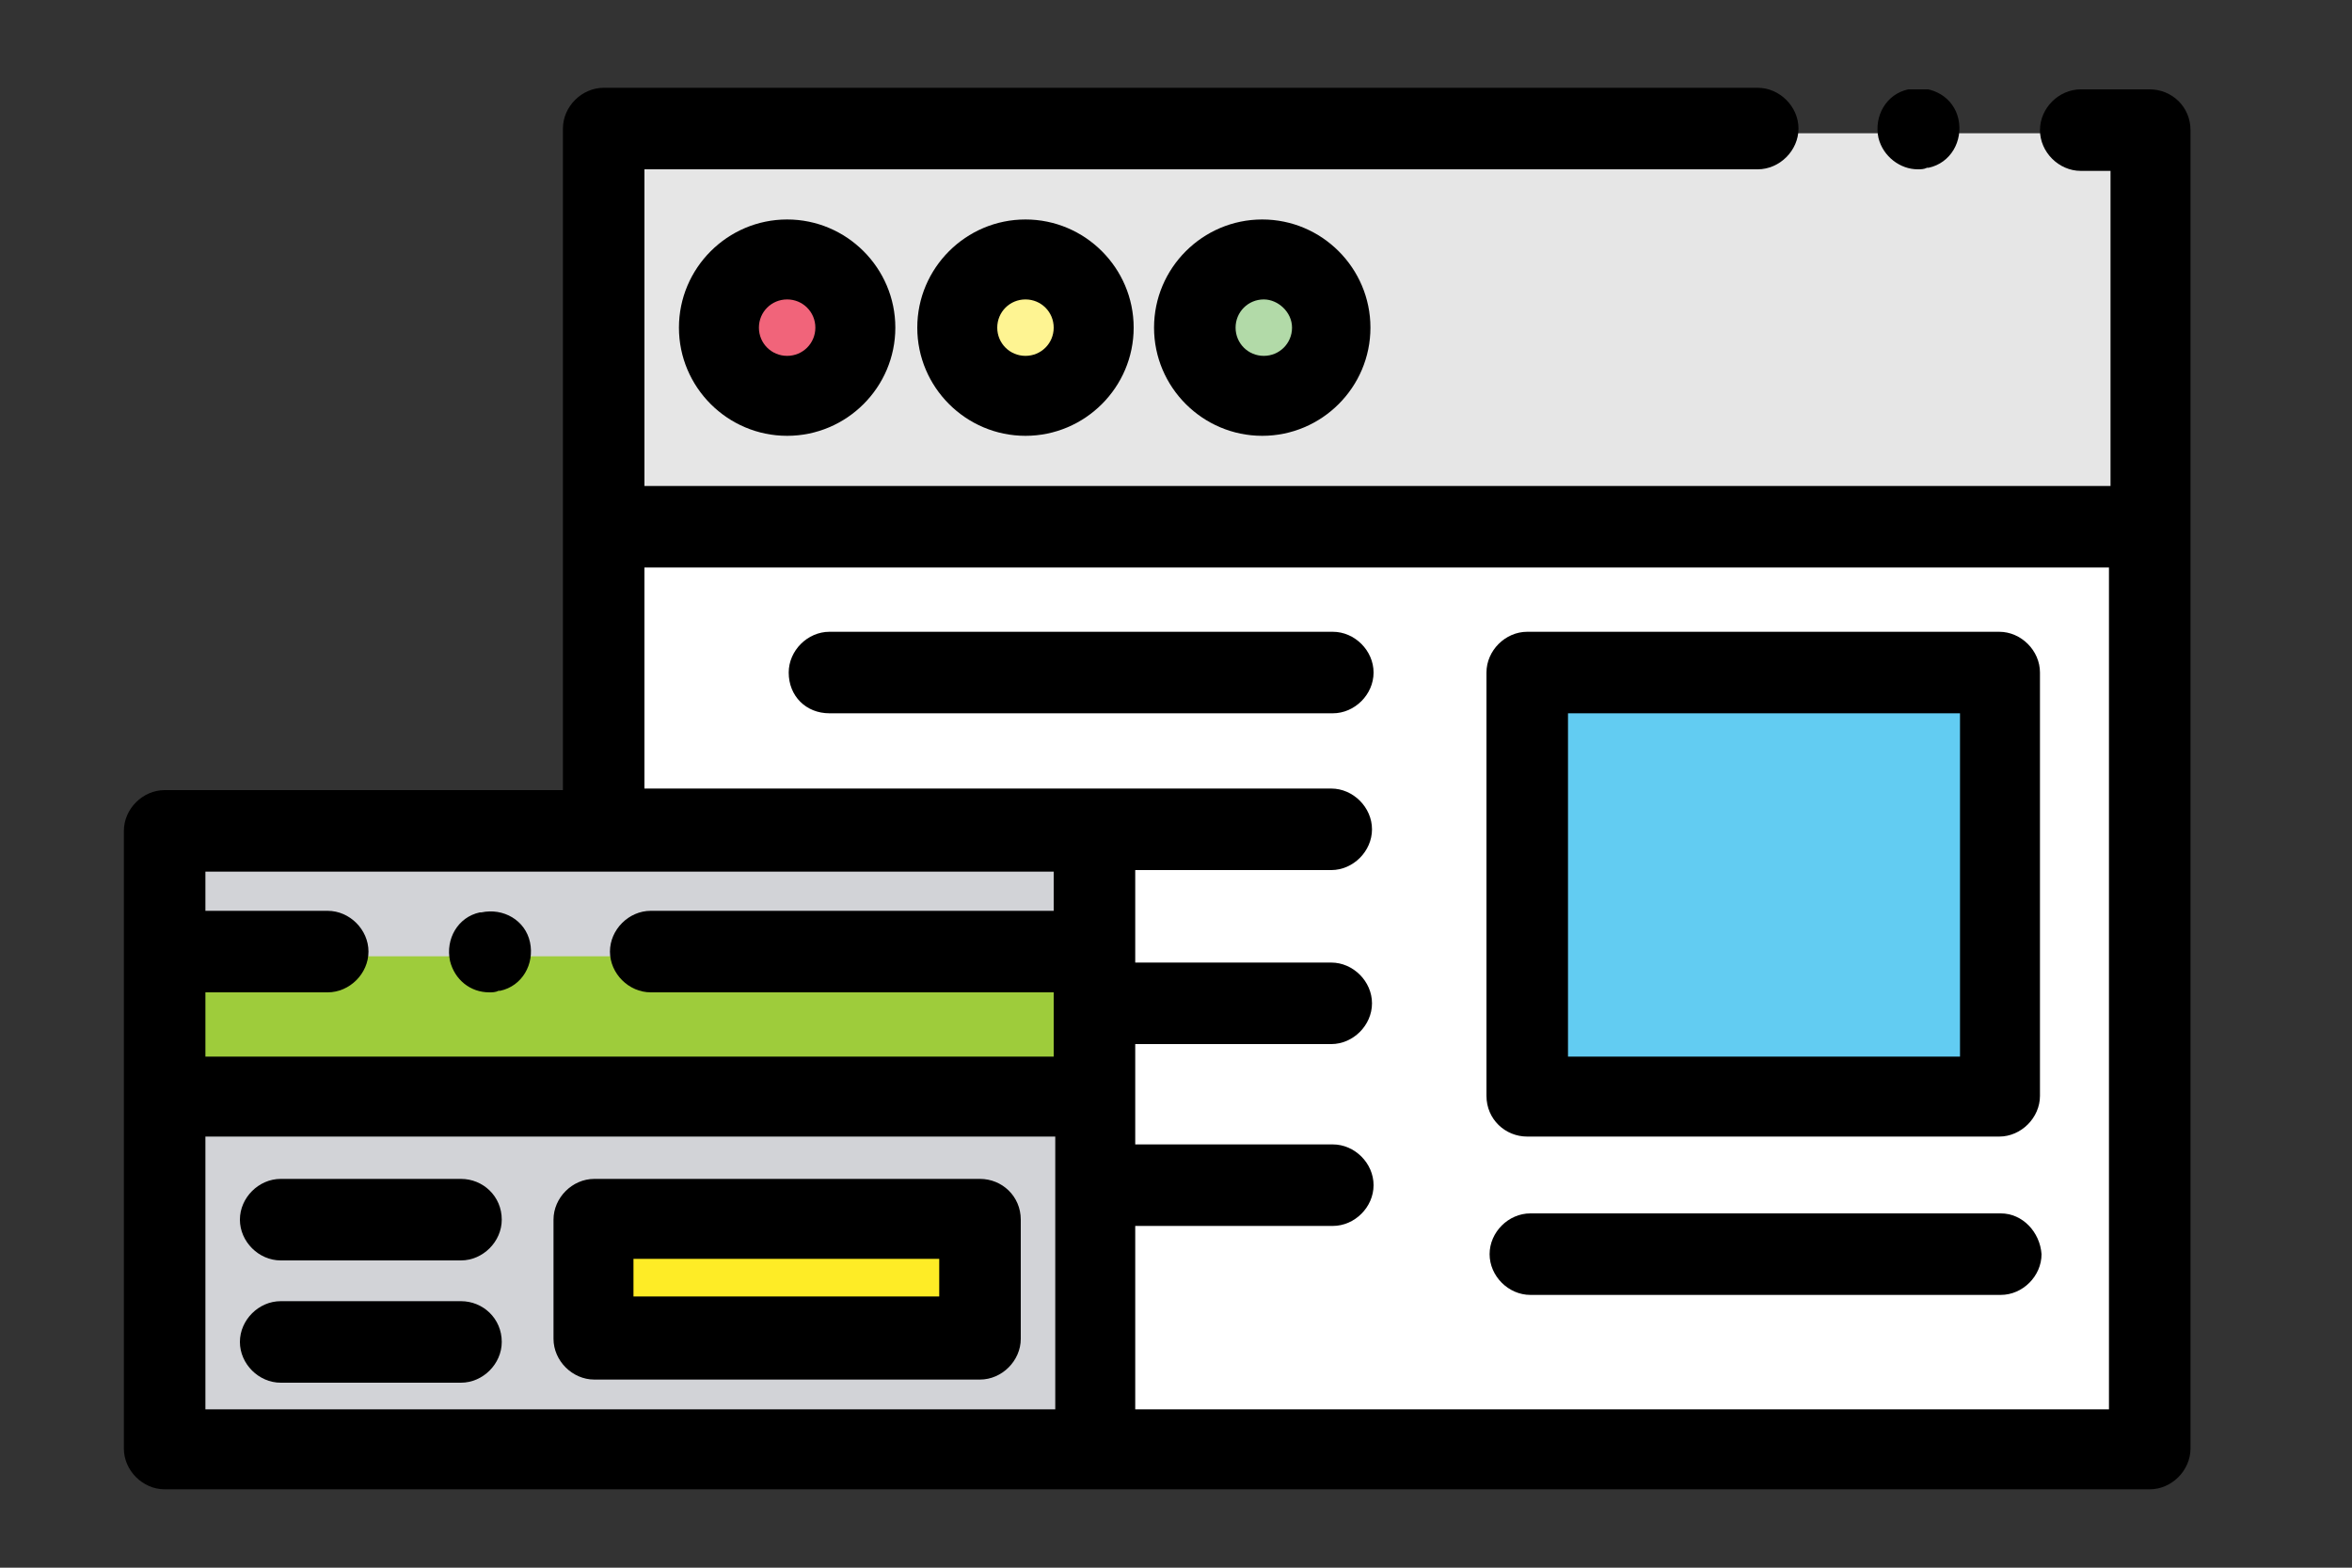
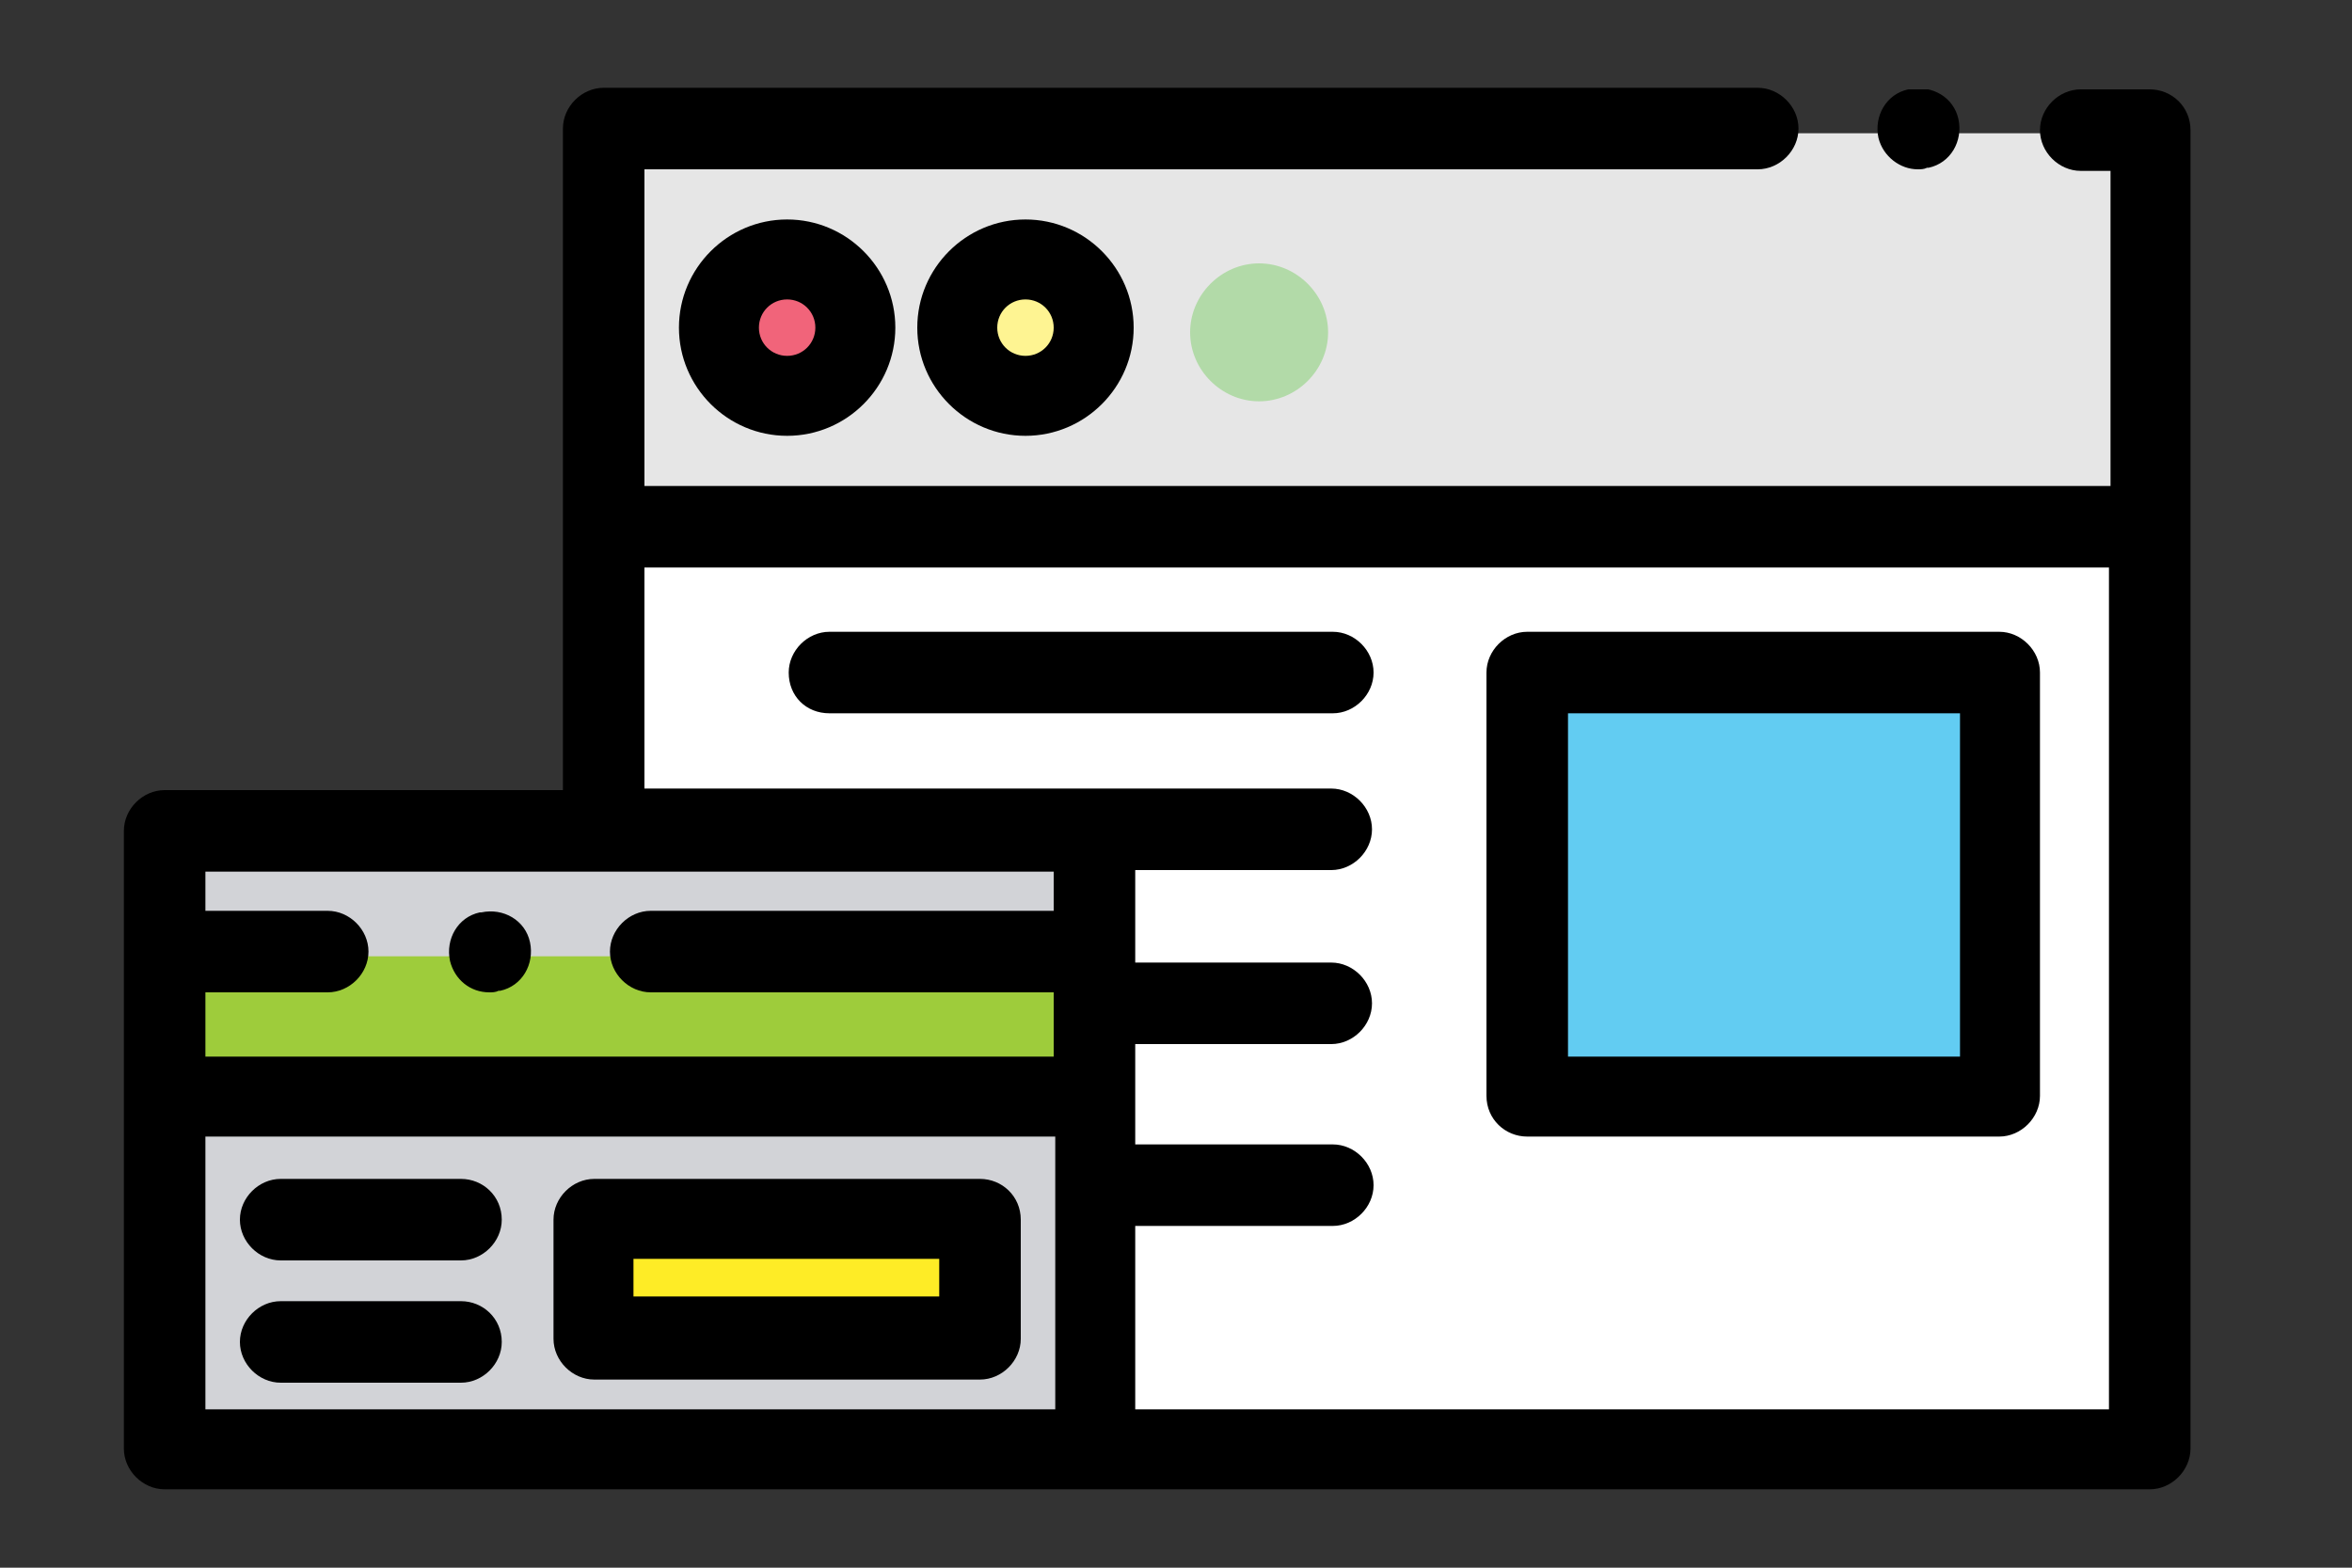
<svg xmlns="http://www.w3.org/2000/svg" xmlns:xlink="http://www.w3.org/1999/xlink" version="1.1" id="Layer_1" x="0px" y="0px" viewBox="0 0 150 100" style="enable-background:new 0 0 150 100;" xml:space="preserve">
  <rect x="0" y="0" width="150" height="100" fill="#333333" stroke="none" />
  <style type="text/css">
	.st0{fill:#E6E6E6;}
	.st1{fill:#F1647A;}
	.st2{fill:#FEF492;}
	.st3{fill:#B2DAA8;}
	.st4{fill:#FFFFFF;}
	.st5{fill:#D2D3D7;}
	.st6{fill:#FEEC26;}
	.st7{fill:#9ECC3B;}
	.st8{fill:#62CCF2;}
	.st9{clip-path:url(#XMLID_49_);}
</style>
  <g id="XMLID_47_">
    <polyline id="XMLID_45_" class="st0" points="132.4,8.5 136.8,8.5 136.8,33.8 38.3,33.8 38.3,8.5 111.8,8.5  " />
    <path id="XMLID_105_" class="st1" d="M54.3,21.2c0,2.4-2,4.4-4.4,4.4c-2.4,0-4.4-2-4.4-4.4c0-2.4,2-4.4,4.4-4.4   C52.4,16.8,54.3,18.8,54.3,21.2L54.3,21.2z M54.3,21.2" />
    <path id="XMLID_102_" class="st2" d="M69.5,21.2c0,2.4-2,4.4-4.4,4.4c-2.4,0-4.4-2-4.4-4.4c0-2.4,2-4.4,4.4-4.4   C67.6,16.8,69.5,18.8,69.5,21.2L69.5,21.2z M69.5,21.2" />
    <path id="XMLID_99_" class="st3" d="M84.7,21.2c0,2.4-2,4.4-4.4,4.4c-2.4,0-4.4-2-4.4-4.4c0-2.4,2-4.4,4.4-4.4   C82.7,16.8,84.7,18.8,84.7,21.2L84.7,21.2z M84.7,21.2" />
    <polyline id="XMLID_38_" class="st4" points="38.3,53.3 38.3,33.8 136.8,33.8 136.8,92.7 69.5,92.7  " />
    <rect id="XMLID_37_" x="10.2" y="53.3" class="st5" width="59.3" height="39.4" />
    <rect id="XMLID_36_" x="37.6" y="78" class="st6" width="24.6" height="7.6" />
    <polyline id="XMLID_35_" class="st7" points="41.2,61 69.5,61 69.5,70.2 10.2,70.2 10.2,61 20.6,61  " />
    <rect id="XMLID_34_" x="97.2" y="43.2" class="st8" width="30.1" height="27" />
    <path id="XMLID_88_" d="M137.1,5.7h-4.4c-1.4,0-2.6,1.2-2.6,2.6c0,1.4,1.2,2.6,2.6,2.6h1.9V31H41.1V10.8h71c1.4,0,2.6-1.2,2.6-2.6   c0-1.4-1.2-2.6-2.6-2.6H38.5c-1.4,0-2.6,1.2-2.6,2.6v42.2H10.5c-1.4,0-2.6,1.2-2.6,2.6v39.4c0,1.4,1.2,2.6,2.6,2.6h126.6   c1.4,0,2.6-1.2,2.6-2.6V8.3C139.7,6.8,138.5,5.7,137.1,5.7L137.1,5.7z M67.2,55.6v2.5H41.5c-1.4,0-2.6,1.2-2.6,2.6   c0,1.4,1.2,2.6,2.6,2.6h25.7v4.1H13.1v-4.1h7.8c1.4,0,2.6-1.2,2.6-2.6c0-1.4-1.2-2.6-2.6-2.6h-7.8v-2.5H67.2z M13.1,72.5h54.2v17.4   H13.1V72.5z M134.5,89.9H72.4V78.2H85c1.4,0,2.6-1.2,2.6-2.6c0-1.4-1.2-2.6-2.6-2.6H72.4v-6.4h12.5c1.4,0,2.6-1.2,2.6-2.6   c0-1.4-1.2-2.6-2.6-2.6H72.4v-5.9h12.5c1.4,0,2.6-1.2,2.6-2.6c0-1.4-1.2-2.6-2.6-2.6H41.1V36.2h93.4V89.9z M134.5,89.9" />
    <path id="XMLID_84_" d="M43.3,20.9c0,3.8,3.1,6.9,6.9,6.9c3.8,0,6.9-3.1,6.9-6.9c0-3.8-3.1-6.9-6.9-6.9   C46.4,14,43.3,17.1,43.3,20.9L43.3,20.9z M52,20.9c0,1-0.8,1.8-1.8,1.8c-1,0-1.8-0.8-1.8-1.8c0-1,0.8-1.8,1.8-1.8   C51.2,19.1,52,19.9,52,20.9L52,20.9z M52,20.9" />
    <path id="XMLID_80_" d="M58.5,20.9c0,3.8,3.1,6.9,6.9,6.9c3.8,0,6.9-3.1,6.9-6.9c0-3.8-3.1-6.9-6.9-6.9   C61.6,14,58.5,17.1,58.5,20.9L58.5,20.9z M67.2,20.9c0,1-0.8,1.8-1.8,1.8c-1,0-1.8-0.8-1.8-1.8c0-1,0.8-1.8,1.8-1.8   C66.4,19.1,67.2,19.9,67.2,20.9L67.2,20.9z M67.2,20.9" />
    <g id="XMLID_71_">
      <defs>
        <rect id="XMLID_17_" x="7.9" y="5.7" width="131.7" height="89.5" />
      </defs>
      <clipPath id="XMLID_49_">
        <use xlink:href="#XMLID_17_" style="overflow:visible;" />
      </clipPath>
-       <path id="XMLID_76_" class="st9" d="M73.6,20.9c0,3.8,3.1,6.9,6.9,6.9c3.8,0,6.9-3.1,6.9-6.9c0-3.8-3.1-6.9-6.9-6.9    C76.7,14,73.6,17.1,73.6,20.9L73.6,20.9z M82.4,20.9c0,1-0.8,1.8-1.8,1.8c-1,0-1.8-0.8-1.8-1.8c0-1,0.8-1.8,1.8-1.8    C81.5,19.1,82.4,19.9,82.4,20.9L82.4,20.9z M82.4,20.9" />
-       <path id="XMLID_73_" class="st9" d="M122.3,10.8c0.2,0,0.4,0,0.6-0.1l0.1,0c1.4-0.3,2.2-1.7,1.9-3.1c-0.3-1.4-1.7-2.2-3.1-1.9    l-0.1,0c-1.4,0.3-2.2,1.7-1.9,3.1C120.1,10,121.2,10.8,122.3,10.8L122.3,10.8z M122.3,10.8" />
+       <path id="XMLID_73_" class="st9" d="M122.3,10.8c0.2,0,0.4,0,0.6-0.1l0.1,0c1.4-0.3,2.2-1.7,1.9-3.1c-0.3-1.4-1.7-2.2-3.1-1.9    l-0.1,0c-1.4,0.3-2.2,1.7-1.9,3.1C120.1,10,121.2,10.8,122.3,10.8L122.3,10.8z " />
    </g>
    <path id="XMLID_67_" d="M62.5,75.2H37.9c-1.4,0-2.6,1.2-2.6,2.6v7.6c0,1.4,1.2,2.6,2.6,2.6h24.6c1.4,0,2.6-1.2,2.6-2.6v-7.6   C65.1,76.3,63.9,75.2,62.5,75.2L62.5,75.2z M59.9,82.7H40.4v-2.4h19.5V82.7z M59.9,82.7" />
    <path id="XMLID_64_" d="M29.4,75.2H17.9c-1.4,0-2.6,1.2-2.6,2.6c0,1.4,1.2,2.6,2.6,2.6h11.5c1.4,0,2.6-1.2,2.6-2.6   C32,76.3,30.8,75.2,29.4,75.2L29.4,75.2z M29.4,75.2" />
    <path id="XMLID_61_" d="M29.4,83H17.9c-1.4,0-2.6,1.2-2.6,2.6c0,1.4,1.2,2.6,2.6,2.6h11.5c1.4,0,2.6-1.2,2.6-2.6   C32,84.1,30.8,83,29.4,83L29.4,83z M29.4,83" />
    <path id="XMLID_57_" d="M97.4,72.5h30.1c1.4,0,2.6-1.2,2.6-2.6v-27c0-1.4-1.2-2.6-2.6-2.6H97.4c-1.4,0-2.6,1.2-2.6,2.6v27   C94.8,71.4,96,72.5,97.4,72.5L97.4,72.5z M100,45.5h25v21.9h-25V45.5z M100,45.5" />
    <path id="XMLID_54_" d="M52.9,45.5h32.1c1.4,0,2.6-1.2,2.6-2.6c0-1.4-1.2-2.6-2.6-2.6H52.9c-1.4,0-2.6,1.2-2.6,2.6   C50.3,44.4,51.4,45.5,52.9,45.5L52.9,45.5z M52.9,45.5" />
-     <path id="XMLID_51_" d="M127.6,77.4h-30c-1.4,0-2.6,1.2-2.6,2.6c0,1.4,1.2,2.6,2.6,2.6h30c1.4,0,2.6-1.2,2.6-2.6   C130.1,78.6,129,77.4,127.6,77.4L127.6,77.4z M127.6,77.4" />
    <path id="XMLID_48_" d="M31.2,63.3c0.2,0,0.4,0,0.6-0.1l0.1,0c1.4-0.3,2.2-1.7,1.9-3.1c-0.3-1.4-1.7-2.2-3.1-1.9l-0.1,0   c-1.4,0.3-2.2,1.7-1.9,3.1C29,62.5,30,63.3,31.2,63.3L31.2,63.3z M31.2,63.3" />
  </g>
</svg>